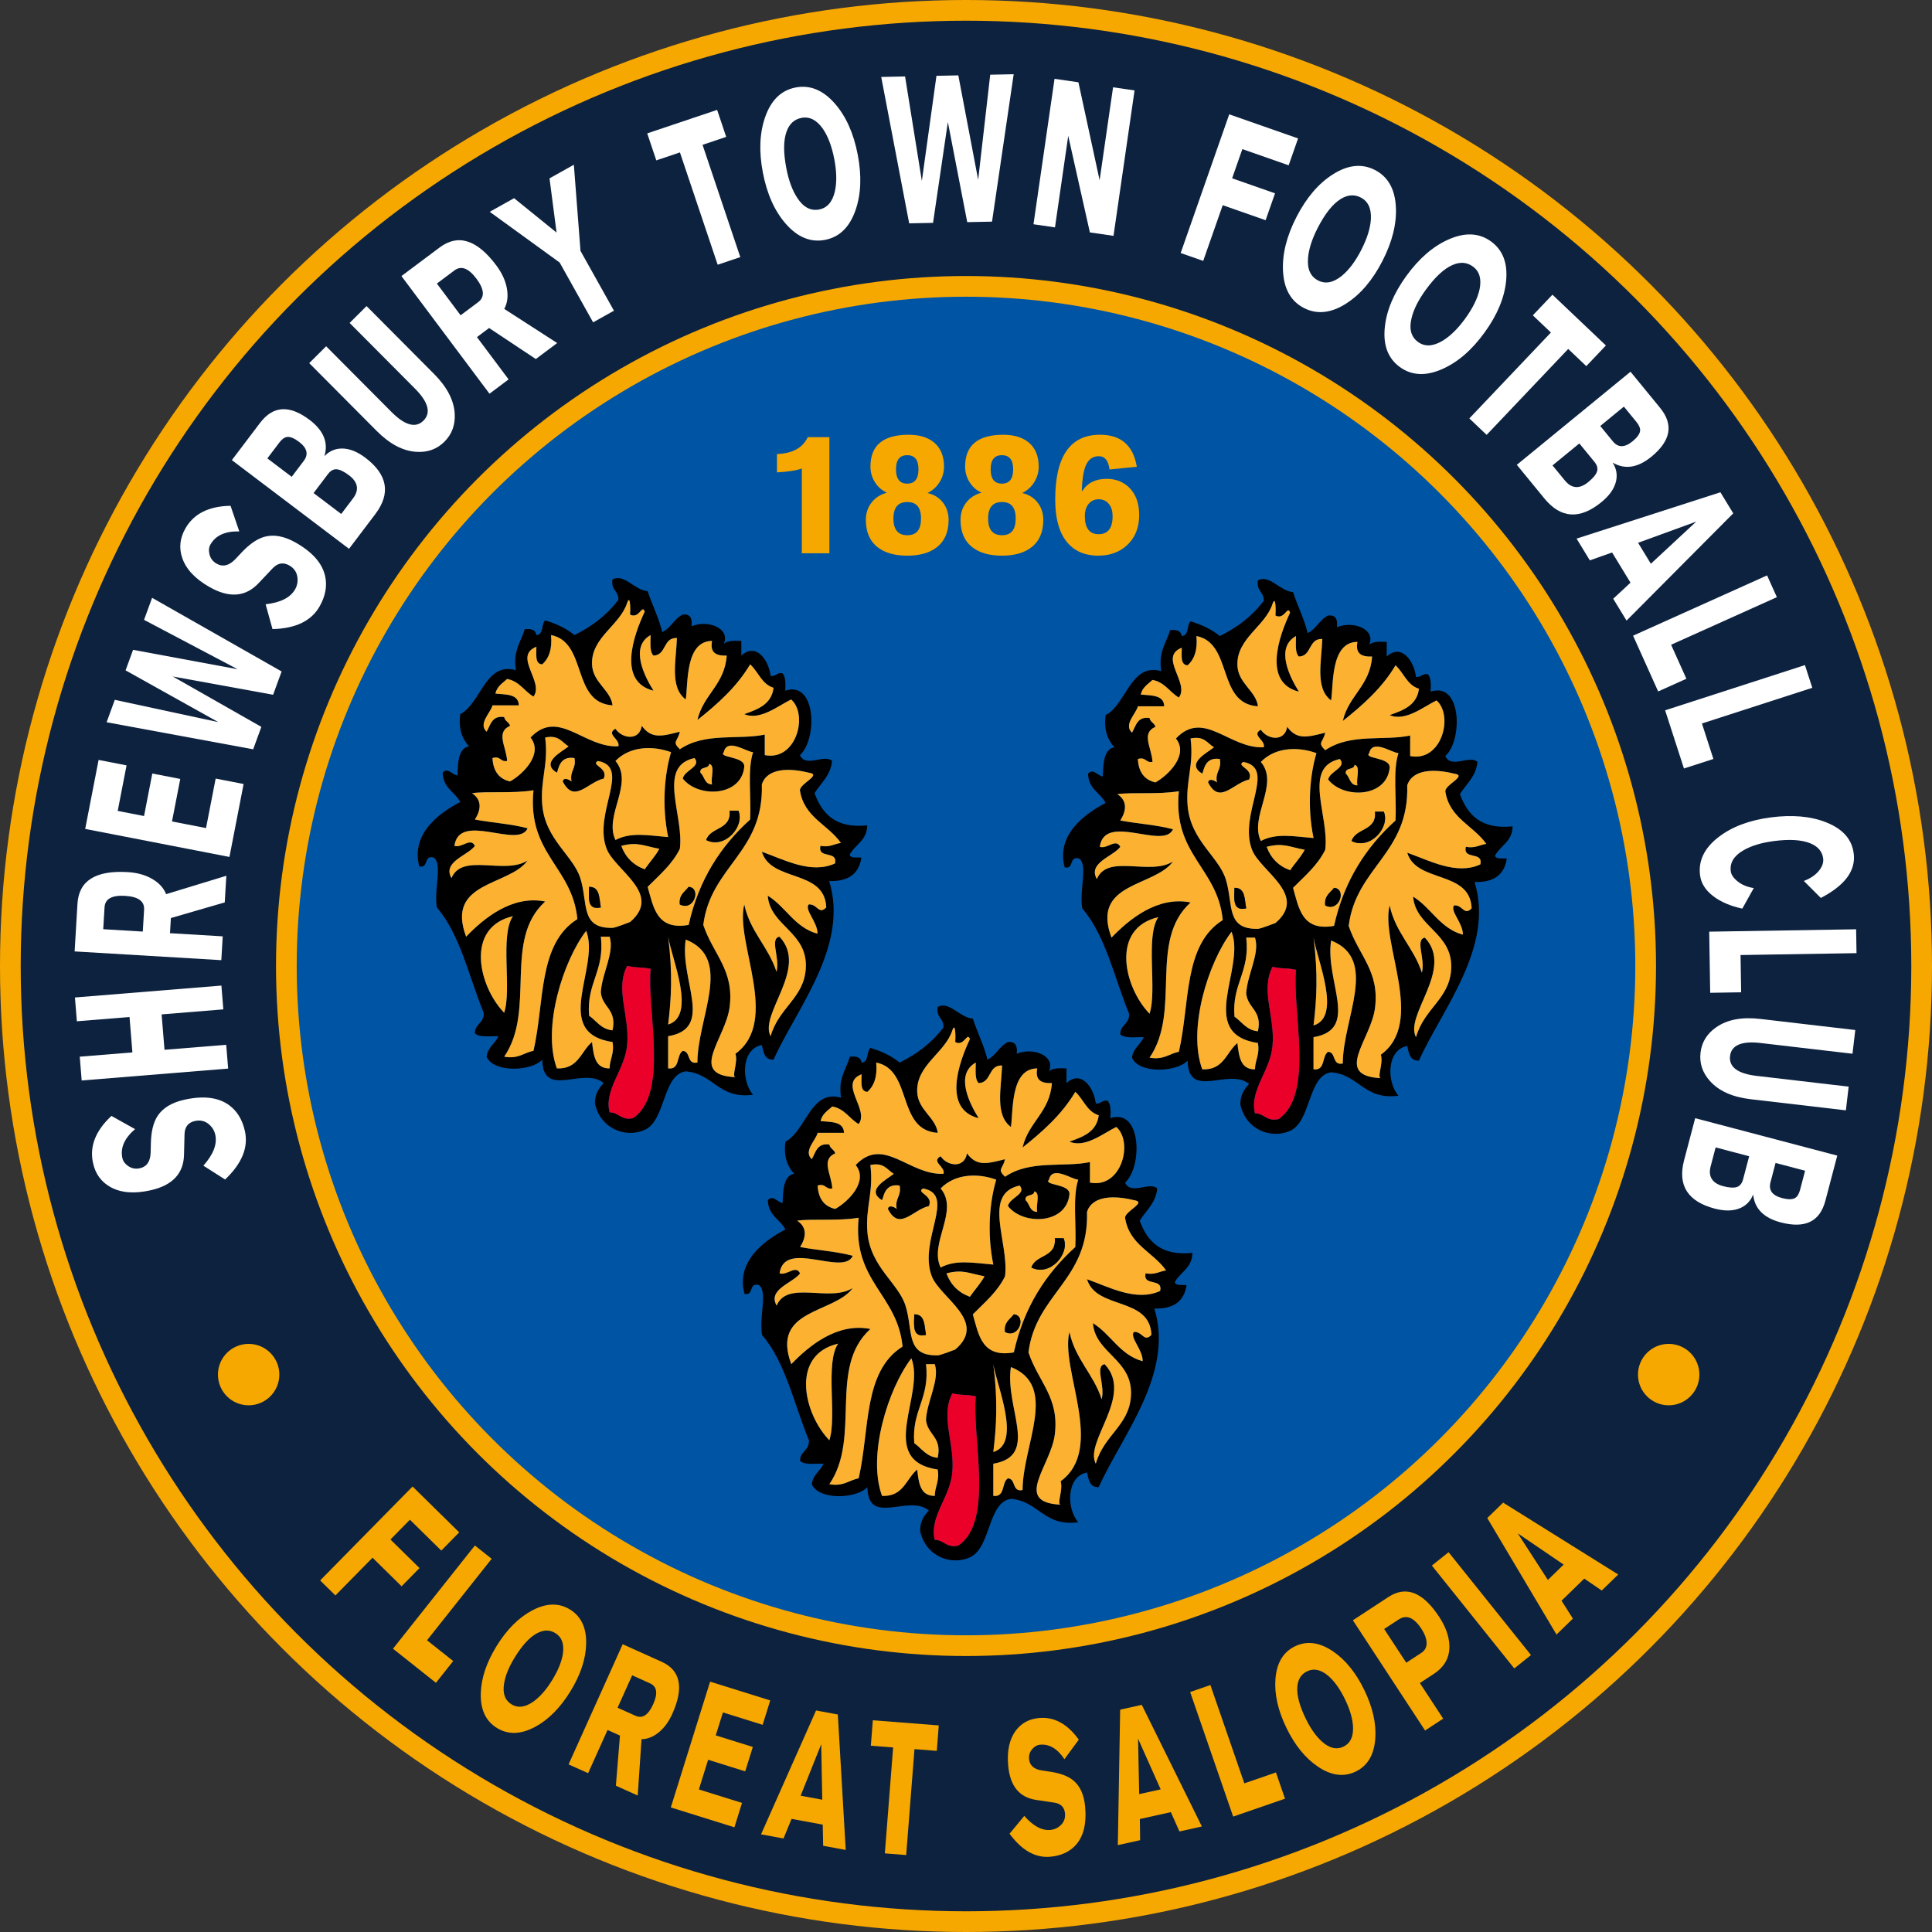
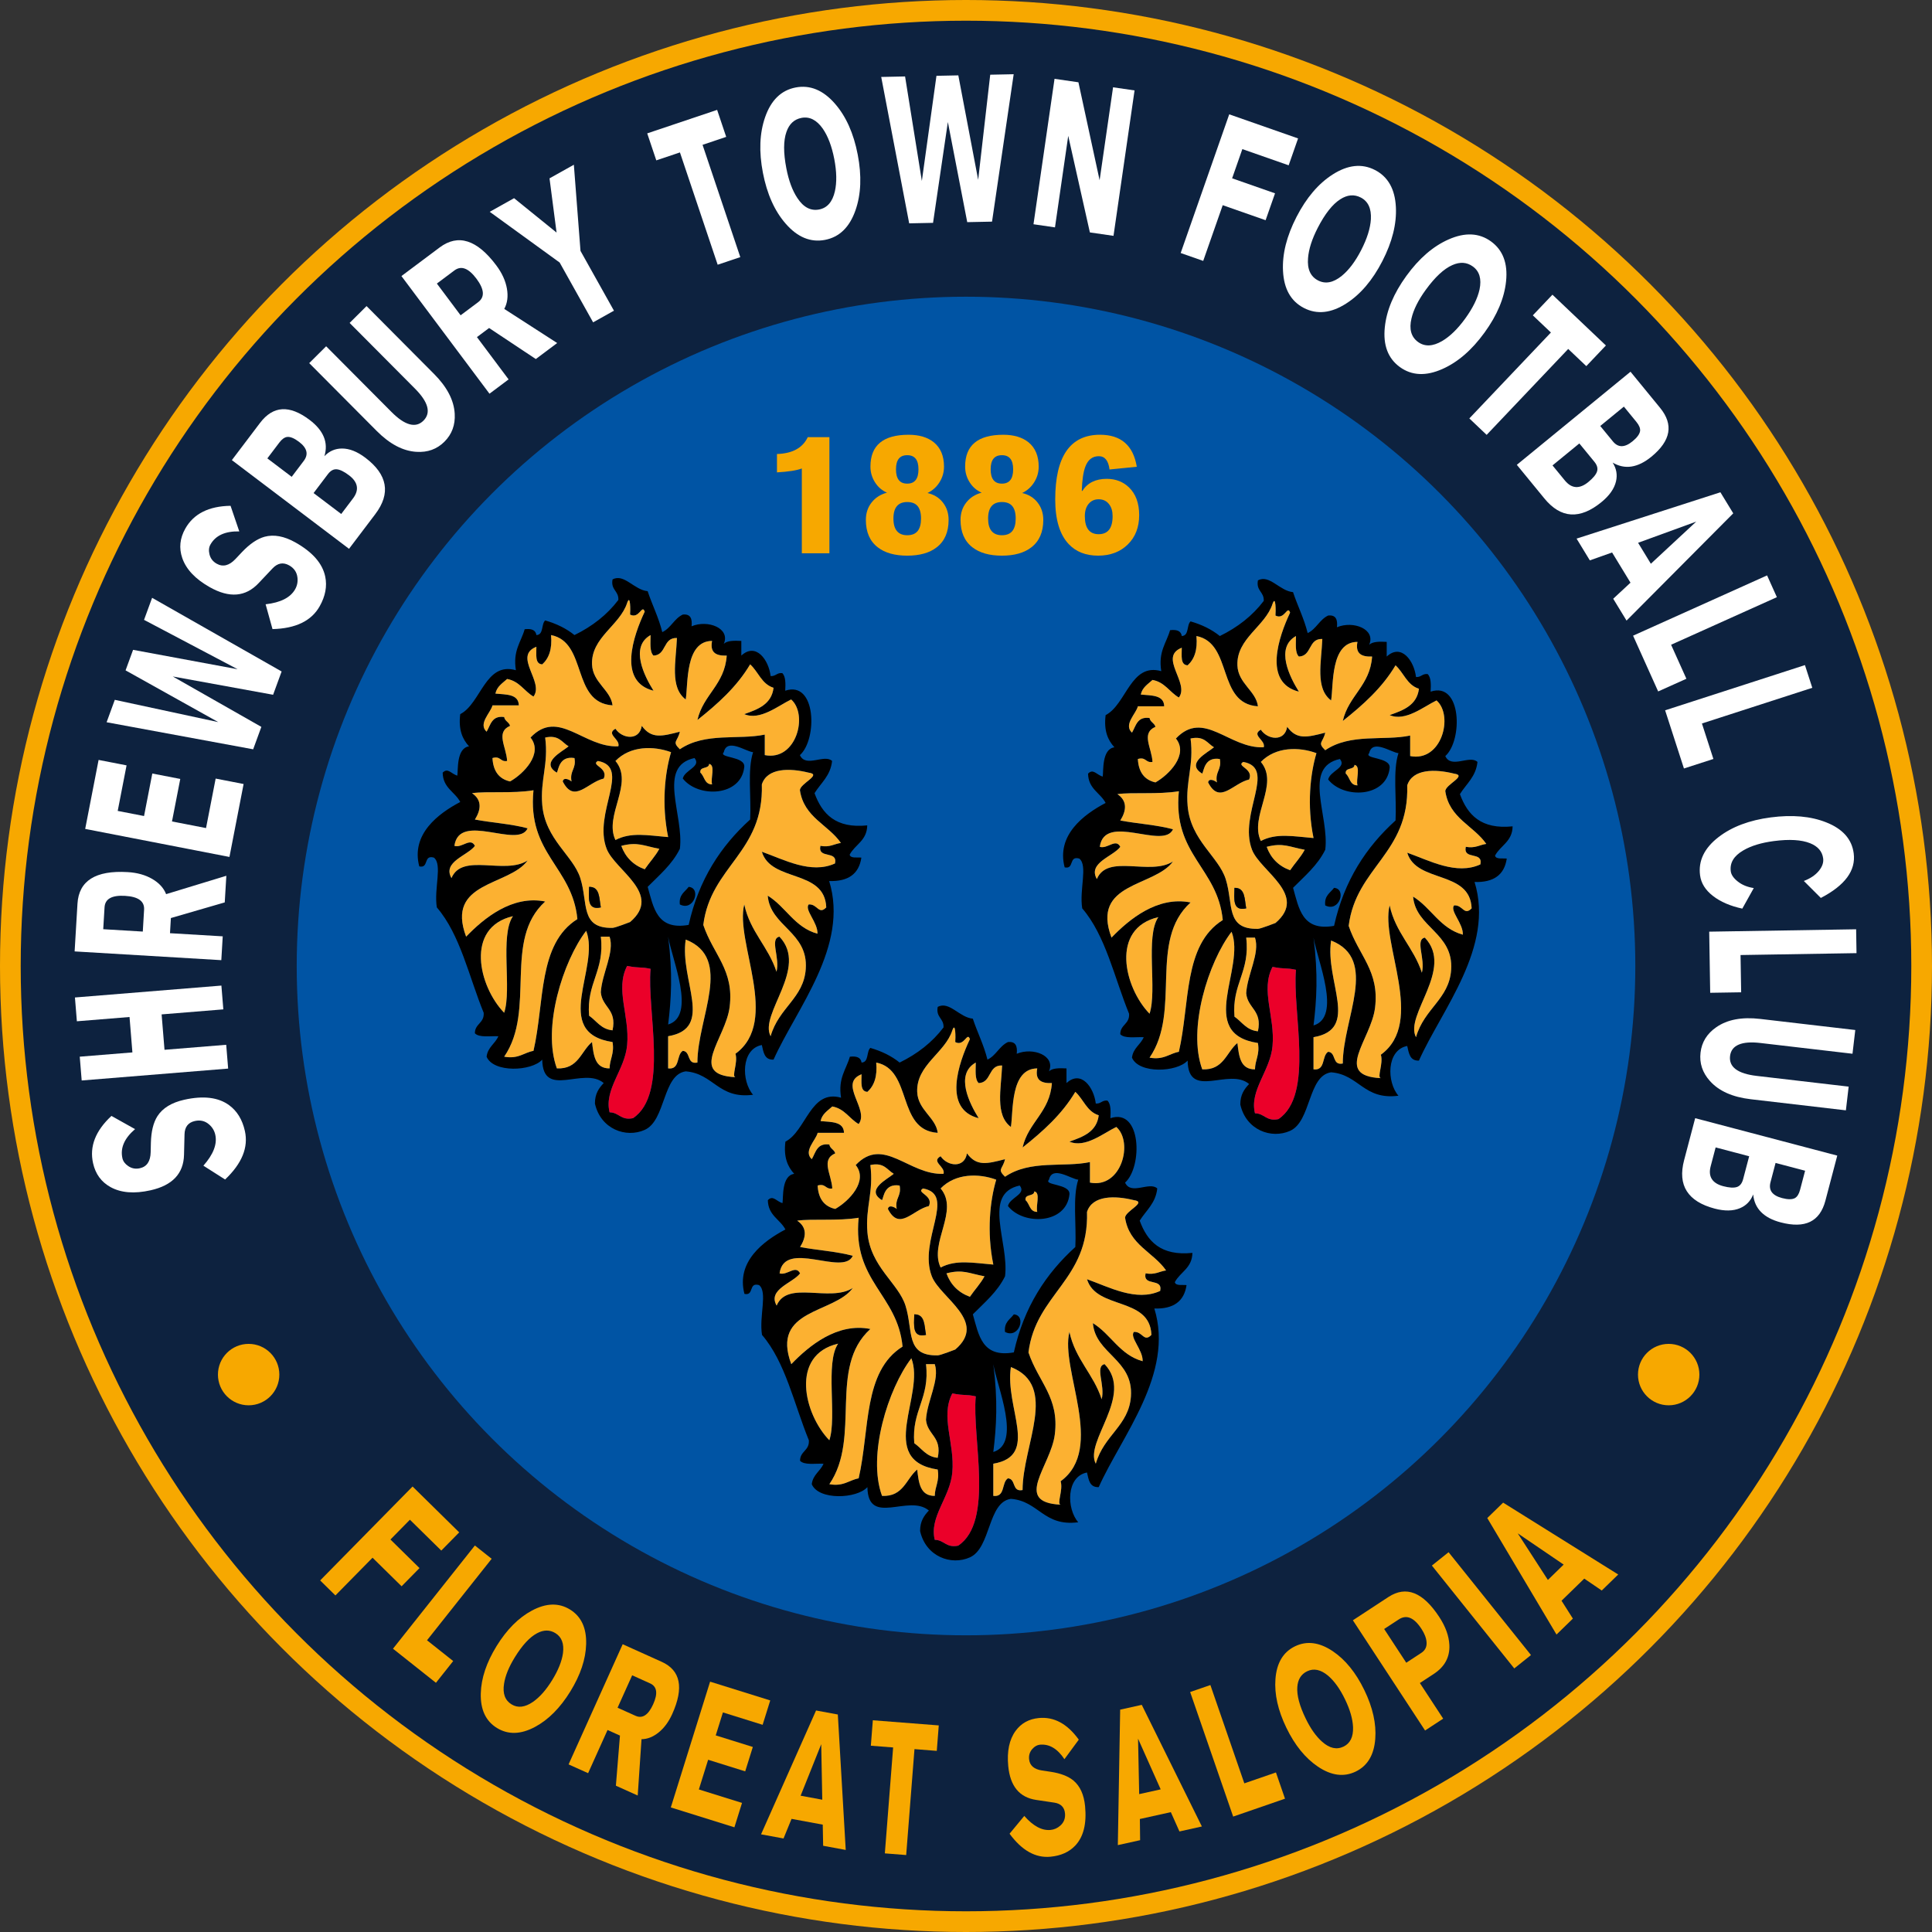
<svg xmlns="http://www.w3.org/2000/svg" xmlns:ns1="http://www.inkscape.org/namespaces/inkscape" xmlns:ns2="http://sodipodi.sourceforge.net/DTD/sodipodi-0.dtd" xmlns:xlink="http://www.w3.org/1999/xlink" id="svg2" version="1.1" ns1:version="0.91 r13725" xml:space="preserve" width="700" height="700" viewBox="0 0 700 700" ns2:docname="Logo Shrewsbury Town FC 2015.svg">
  <rect x="0" y="0" width="700" height="700" fill="#333333" stroke="none" />
  <defs id="defs6" />
  <ns2:namedview pagecolor="#ffffff" bordercolor="#666666" borderopacity="1" objecttolerance="10" gridtolerance="10" guidetolerance="10" ns1:pageopacity="0" ns1:pageshadow="2" ns1:window-width="1440" ns1:window-height="788" id="namedview4" showgrid="false" ns1:zoom="0.54928307" ns1:cx="171.71316" ns1:cy="399.77109" ns1:window-x="0" ns1:window-y="1" ns1:window-maximized="1" ns1:current-layer="g10" />
  <g id="g10" ns1:groupmode="layer" ns1:label="Logo Shrewsbury Town FC 2015" transform="matrix(1.25,0,0,-1.25,0,700)">
    <g id="g5614">
      <g id="g5608">
        <circle style="opacity:1;fill:#f7a800;fill-opacity:1;fill-rule:evenodd;stroke:none;stroke-width:1;stroke-linecap:round;stroke-linejoin:round;stroke-miterlimit:4;stroke-dasharray:none;stroke-dashoffset:0;stroke-opacity:1" id="path5486" cx="280" cy="-280" r="280" transform="scale(1,-1)" />
        <circle transform="scale(1,-1)" r="274" cy="-280" cx="280" id="circle5492" style="opacity:1;fill:#0d223f;fill-opacity:1;fill-rule:evenodd;stroke:none;stroke-width:1;stroke-linecap:round;stroke-linejoin:round;stroke-miterlimit:4;stroke-dasharray:none;stroke-dashoffset:0;stroke-opacity:1" />
-         <circle transform="scale(1,-1)" r="200" cy="-279.996" cx="280.004" id="circle5500" style="opacity:1;fill:#f7a800;fill-opacity:1;fill-rule:evenodd;stroke:none;stroke-width:1;stroke-linecap:round;stroke-linejoin:round;stroke-miterlimit:4;stroke-dasharray:none;stroke-dashoffset:0;stroke-opacity:1" />
        <circle style="opacity:1;fill:#0054a4;fill-opacity:1;fill-rule:evenodd;stroke:none;stroke-width:1;stroke-linecap:round;stroke-linejoin:round;stroke-miterlimit:4;stroke-dasharray:none;stroke-dashoffset:0;stroke-opacity:1" id="circle5606" cx="280.004" cy="-279.996" r="194" transform="scale(1,-1)" />
      </g>
      <g id="g5435">
        <g id="g5213">
          <path d="m 240.407,433.293 0,-33.663 -7.995,0 0,24.581 c -1.453,-0.561 -3.85,-0.936 -7.206,-1.136 l 0,5.33 c 4.474,0.134 7.451,1.76 8.931,4.889 l 6.27,0 z" style="fill:#f7a800;fill-opacity:1;fill-rule:nonzero;stroke:none" id="path324" ns1:connector-curvature="0" />
          <path d="m 266.223,423.962 c 0,1.381 -0.272,2.411 -0.816,3.084 -0.544,0.677 -1.355,1.012 -2.442,1.012 -1.087,0 -1.903,-0.334 -2.442,-1.012 -0.544,-0.673 -0.816,-1.702 -0.816,-3.084 0,-1.381 0.272,-2.42 0.816,-3.111 0.539,-0.691 1.355,-1.034 2.442,-1.034 1.087,0 1.898,0.343 2.442,1.034 0.544,0.691 0.816,1.729 0.816,3.111 m 0.74,-14.265 c 0,1.613 -0.33,2.812 -0.985,3.605 -0.66,0.789 -1.662,1.181 -3.013,1.181 -1.315,0 -2.313,-0.392 -2.986,-1.181 -0.677,-0.793 -1.012,-1.992 -1.012,-3.605 0,-1.613 0.334,-2.821 1.012,-3.627 0.673,-0.807 1.671,-1.208 2.986,-1.208 1.35,0 2.353,0.401 3.013,1.208 0.655,0.807 0.985,2.014 0.985,3.627 m 7.995,-0.397 c 0,-3.521 -1.15,-6.168 -3.454,-7.946 -2.072,-1.613 -4.92,-2.415 -8.538,-2.415 -3.619,0 -6.466,0.802 -8.538,2.415 -2.304,1.778 -3.454,4.425 -3.454,7.946 0,1.943 0.548,3.623 1.653,5.036 1.101,1.417 2.589,2.371 4.465,2.865 -1.448,0.624 -2.607,1.627 -3.48,3.008 -0.873,1.381 -1.31,2.897 -1.31,4.541 0,3.093 0.922,5.406 2.767,6.934 1.84,1.533 4.603,2.299 8.293,2.299 3.057,0 5.495,-0.726 7.304,-2.175 1.974,-1.613 2.959,-3.966 2.959,-7.059 0,-1.644 -0.437,-3.16 -1.306,-4.541 -0.873,-1.381 -2.032,-2.415 -3.48,-3.111 1.876,-0.428 3.365,-1.346 4.47,-2.763 1.101,-1.413 1.649,-3.093 1.649,-5.036" style="fill:#f7a800;fill-opacity:1;fill-rule:nonzero;stroke:none" id="path328" ns1:connector-curvature="0" />
          <path d="m 293.665,423.962 c 0,1.381 -0.272,2.411 -0.816,3.084 -0.544,0.677 -1.355,1.012 -2.442,1.012 -1.083,0 -1.898,-0.334 -2.442,-1.012 -0.544,-0.673 -0.816,-1.702 -0.816,-3.084 0,-1.381 0.272,-2.42 0.816,-3.111 0.544,-0.691 1.359,-1.034 2.442,-1.034 1.087,0 1.898,0.343 2.442,1.034 0.544,0.691 0.816,1.729 0.816,3.111 m 0.74,-14.265 c 0,1.613 -0.33,2.812 -0.985,3.605 -0.66,0.789 -1.662,1.181 -3.013,1.181 -1.315,0 -2.313,-0.392 -2.986,-1.181 -0.673,-0.793 -1.012,-1.992 -1.012,-3.605 0,-1.613 0.339,-2.821 1.012,-3.627 0.673,-0.807 1.671,-1.208 2.986,-1.208 1.35,0 2.353,0.401 3.013,1.208 0.655,0.807 0.985,2.014 0.985,3.627 m 7.999,-0.397 c 0,-3.521 -1.154,-6.168 -3.458,-7.946 -2.072,-1.613 -4.92,-2.415 -8.538,-2.415 -3.619,0 -6.466,0.802 -8.538,2.415 -2.304,1.778 -3.454,4.425 -3.454,7.946 0,1.943 0.548,3.623 1.653,5.036 1.101,1.417 2.589,2.371 4.465,2.865 -1.448,0.624 -2.607,1.627 -3.48,3.008 -0.873,1.381 -1.306,2.897 -1.306,4.541 0,3.093 0.918,5.406 2.763,6.934 1.84,1.533 4.608,2.299 8.293,2.299 3.057,0 5.495,-0.726 7.304,-2.175 1.974,-1.613 2.963,-3.966 2.963,-7.059 0,-1.644 -0.441,-3.16 -1.31,-4.541 -0.869,-1.381 -2.032,-2.415 -3.48,-3.111 1.876,-0.428 3.365,-1.346 4.47,-2.763 1.101,-1.413 1.653,-3.093 1.653,-5.036" style="fill:#f7a800;fill-opacity:1;fill-rule:nonzero;stroke:none" id="path332" ns1:connector-curvature="0" />
          <path d="m 322.494,410.392 c 0,1.413 -0.33,2.549 -0.985,3.405 -0.726,0.989 -1.747,1.484 -3.066,1.484 -1.181,0 -2.144,-0.437 -2.883,-1.31 -0.744,-0.873 -1.114,-2.068 -1.114,-3.578 0,-1.742 0.339,-3.053 1.012,-3.922 0.677,-0.873 1.671,-1.31 2.986,-1.31 1.35,0 2.362,0.437 3.039,1.31 0.673,0.869 1.012,2.179 1.012,3.922 m 7.01,14.314 -7.901,-0.789 c -0.325,2.567 -1.364,3.85 -3.106,3.85 -1.845,0 -3.142,-1.007 -3.899,-3.012 -0.593,-1.546 -0.94,-3.899 -1.038,-7.059 l 0.152,0 c 0.753,1.185 1.725,2.068 2.91,2.643 1.185,0.575 2.567,0.865 4.144,0.865 2.598,0 4.755,-0.824 6.466,-2.469 1.974,-1.907 2.963,-4.59 2.963,-8.048 0,-3.521 -1.105,-6.359 -3.307,-8.512 -2.206,-2.157 -5.067,-3.235 -8.592,-3.235 -3.583,0 -6.431,1.119 -8.538,3.36 -2.598,2.763 -3.899,7.072 -3.899,12.928 0,6.252 1.087,10.945 3.258,14.069 2.17,3.128 5.414,4.688 9.724,4.688 6.087,0 9.639,-3.093 10.664,-9.278" style="fill:#f7a800;fill-opacity:1;fill-rule:nonzero;stroke:none" id="path336" ns1:connector-curvature="0" />
        </g>
        <g id="g5219">
          <path d="m 65.246,218.115 -6.292,4.006 c 2.901,3.28 4.051,6.275 3.445,8.975 -0.258,1.163 -0.847,2.152 -1.765,2.955 -1.172,1.038 -2.558,1.377 -4.153,1.02 -1.943,-0.437 -2.946,-1.725 -2.995,-3.859 l -0.147,-5.927 c -0.125,-5.45 -3.36,-8.881 -9.706,-10.299 -4.706,-1.056 -8.579,-0.74 -11.613,0.94 -2.66,1.475 -4.34,3.779 -5.045,6.916 -1.083,4.831 0.695,9.398 5.33,13.703 l 6.841,-3.828 c -3.106,-2.665 -4.327,-5.477 -3.663,-8.44 0.201,-0.887 0.758,-1.64 1.671,-2.259 1.016,-0.704 2.148,-0.918 3.391,-0.637 2.023,0.45 3.066,2.001 3.128,4.643 l 0.062,2.723 c 0.085,3.289 0.713,5.856 1.889,7.714 1.515,2.357 4.104,3.944 7.759,4.768 5.566,1.243 9.915,0.717 13.044,-1.582 2.299,-1.689 3.819,-4.176 4.554,-7.464 1.065,-4.75 -0.847,-9.443 -5.735,-14.069" style="fill:#ffffff;fill-opacity:1;fill-rule:nonzero;stroke:none" id="path340" ns1:connector-curvature="0" />
          <path d="m 66.128,250.267 -42.451,-3.449 -0.562,6.898 15.263,1.239 -0.833,10.263 -15.263,-1.239 -0.562,6.898 42.451,3.449 0.562,-6.894 -17.888,-1.457 0.838,-10.263 17.883,1.453 0.562,-6.898 z" style="fill:#ffffff;fill-opacity:1;fill-rule:nonzero;stroke:none" id="path344" ns1:connector-curvature="0" />
          <path d="m 29.924,290.664 11.466,-0.686 0.374,6.328 c 0.076,1.239 -0.348,2.193 -1.266,2.857 -0.918,0.668 -2.335,1.056 -4.247,1.168 -1.907,0.116 -3.36,-0.102 -4.354,-0.655 -0.989,-0.548 -1.524,-1.444 -1.595,-2.687 l -0.379,-6.324 z m 34.225,-8.971 -42.518,2.536 0.824,13.81 c 0.196,3.338 1.511,5.771 3.939,7.299 2.429,1.529 5.972,2.157 10.628,1.876 2.75,-0.16 5.116,-0.824 7.103,-1.979 1.988,-1.159 3.329,-2.625 4.024,-4.407 l 17.456,5.325 -0.463,-7.718 -15.611,-4.532 -0.258,-4.394 15.285,-0.909 -0.41,-6.907 z" style="fill:#ffffff;fill-opacity:1;fill-rule:nonzero;stroke:none" id="path348" ns1:connector-curvature="0" />
          <path d="m 70.611,332.75 -4.104,-21.141 -41.814,8.124 3.886,19.996 8.106,-1.578 -2.567,-13.2 7.634,-1.484 2.393,12.322 8.106,-1.569 -2.398,-12.326 9.866,-1.916 2.79,14.345 8.102,-1.573 z" style="fill:#ffffff;fill-opacity:1;fill-rule:nonzero;stroke:none" id="path352" ns1:connector-curvature="0" />
          <path d="m 73.383,342.812 -42.483,7.843 2.375,6.493 29.996,-6.457 -26.872,15 2.175,5.949 30.303,-5.619 -27.126,14.309 2.34,6.39 37.54,-21.35 -2.469,-6.751 -29.082,5.299 25.678,-14.608 -2.375,-6.497 z" style="fill:#ffffff;fill-opacity:1;fill-rule:nonzero;stroke:none" id="path356" ns1:connector-curvature="0" />
          <path d="m 78.985,377.656 -1.996,7.188 c 4.354,0.495 7.206,1.952 8.565,4.367 0.584,1.038 0.807,2.166 0.664,3.373 -0.178,1.555 -0.976,2.736 -2.402,3.538 -1.738,0.976 -3.342,0.686 -4.808,-0.865 l -4.073,-4.309 c -3.739,-3.962 -8.44,-4.349 -14.109,-1.159 -4.202,2.366 -6.872,5.187 -7.999,8.467 -0.989,2.879 -0.7,5.713 0.878,8.516 2.424,4.314 6.8,6.52 13.124,6.618 l 2.527,-7.42 c -4.091,0.098 -6.881,-1.176 -8.369,-3.824 -0.446,-0.789 -0.535,-1.725 -0.272,-2.799 0.285,-1.199 0.985,-2.112 2.099,-2.741 1.805,-1.016 3.619,-0.561 5.432,1.359 l 1.867,1.983 c 2.259,2.384 4.447,3.877 6.564,4.47 2.705,0.735 5.686,0.187 8.957,-1.649 4.969,-2.799 7.848,-6.096 8.636,-9.902 0.579,-2.794 0.045,-5.655 -1.609,-8.592 -2.389,-4.247 -6.947,-6.453 -13.677,-6.622" style="fill:#ffffff;fill-opacity:1;fill-rule:nonzero;stroke:none" id="path360" ns1:connector-curvature="0" />
          <path d="m 90.892,417.086 8.013,-6.065 3.4,4.492 c 0.94,1.239 1.31,2.424 1.11,3.547 -0.196,1.127 -0.949,2.184 -2.25,3.168 -1.43,1.083 -2.616,1.662 -3.561,1.742 -0.94,0.08 -1.791,-0.388 -2.558,-1.399 l -4.153,-5.486 z m -13.4,10.049 7.059,-5.343 3.472,4.586 c 0.735,0.971 0.989,1.916 0.758,2.834 -0.227,0.922 -0.931,1.827 -2.108,2.718 -1.364,1.034 -2.504,1.511 -3.422,1.422 -0.775,-0.094 -1.537,-0.642 -2.286,-1.631 l -3.472,-4.586 z m 23.672,-26.212 -33.957,25.709 8.164,10.784 c 1.894,2.5 4.033,3.824 6.417,3.966 2.384,0.143 5.04,-0.891 7.964,-3.106 2.005,-1.515 3.369,-3.151 4.095,-4.902 0.722,-1.751 0.784,-3.619 0.183,-5.602 1.413,1.471 3.097,2.206 5.058,2.219 2.166,0.018 4.439,-0.873 6.823,-2.678 3.213,-2.433 5.062,-5.009 5.548,-7.736 0.49,-2.723 -0.41,-5.597 -2.692,-8.614 l -7.603,-10.04 z" style="fill:#ffffff;fill-opacity:1;fill-rule:nonzero;stroke:none" id="path364" ns1:connector-curvature="0" />
          <path d="m 106.249,471.279 19.572,-19.679 c 3.77,-3.788 5.762,-7.629 5.98,-11.52 0.192,-3.24 -0.807,-5.949 -2.995,-8.124 -2.166,-2.157 -4.871,-3.133 -8.111,-2.923 -3.89,0.236 -7.718,2.25 -11.489,6.038 l -19.577,19.679 4.906,4.88 18.944,-19.042 c 1.939,-1.952 3.685,-3.137 5.241,-3.561 1.551,-0.428 2.888,-0.08 4.011,1.034 1.136,1.136 1.502,2.478 1.087,4.037 -0.414,1.555 -1.595,3.307 -3.534,5.258 l -18.944,19.042 4.906,4.88 z" style="fill:#ffffff;fill-opacity:1;fill-rule:nonzero;stroke:none" id="path368" ns1:connector-curvature="0" />
          <path d="m 126.628,477.808 6.881,-9.198 5.076,3.797 c 0.994,0.749 1.448,1.684 1.364,2.816 -0.089,1.132 -0.704,2.464 -1.849,3.997 -1.15,1.529 -2.25,2.496 -3.311,2.897 -1.065,0.406 -2.09,0.232 -3.088,-0.512 l -5.071,-3.797 z m 15.25,-31.925 -25.522,34.1 11.079,8.293 c 2.678,2.001 5.383,2.571 8.12,1.702 2.736,-0.865 5.504,-3.164 8.298,-6.903 1.649,-2.201 2.674,-4.439 3.075,-6.702 0.401,-2.264 0.143,-4.238 -0.766,-5.914 l 15.339,-9.889 -6.194,-4.639 -13.538,8.997 -3.525,-2.638 9.176,-12.259 -5.539,-4.149 z" style="fill:#ffffff;fill-opacity:1;fill-rule:nonzero;stroke:none" id="path372" ns1:connector-curvature="0" />
          <path d="m 171.918,466.569 -9.697,17.331 -20.272,14.706 7.054,3.948 12.322,-9.969 -2.045,15.717 7.054,3.948 1.925,-24.973 9.697,-17.331 -6.038,-3.378 z" style="fill:#ffffff;fill-opacity:1;fill-rule:nonzero;stroke:none" id="path376" ns1:connector-curvature="0" />
          <path d="m 190.229,513.516 -2.629,7.825 20.263,6.809 2.629,-7.825 -6.854,-2.304 10.94,-32.549 -6.56,-2.201 -10.936,32.549 -6.854,-2.304 z" style="fill:#ffffff;fill-opacity:1;fill-rule:nonzero;stroke:none" id="path380" ns1:connector-curvature="0" />
          <path d="m 241.82,513.895 c -0.713,3.681 -1.818,6.613 -3.324,8.801 -1.783,2.54 -3.846,3.583 -6.185,3.133 -2.112,-0.41 -3.565,-1.765 -4.358,-4.073 -0.887,-2.527 -0.896,-6.038 -0.027,-10.544 0.695,-3.601 1.769,-6.479 3.213,-8.641 1.756,-2.665 3.855,-3.761 6.297,-3.293 2.34,0.455 3.864,2.21 4.563,5.272 0.584,2.589 0.521,5.704 -0.178,9.345 m 6.792,1.31 c 1.19,-6.145 0.971,-11.529 -0.642,-16.145 -1.72,-4.924 -4.661,-7.785 -8.833,-8.592 -4.176,-0.802 -7.972,0.758 -11.395,4.688 -3.222,3.681 -5.419,8.596 -6.609,14.746 -1.185,6.145 -0.971,11.529 0.646,16.15 1.716,4.92 4.657,7.781 8.833,8.587 4.171,0.807 7.968,-0.758 11.395,-4.684 3.217,-3.685 5.419,-8.601 6.604,-14.75" style="fill:#ffffff;fill-opacity:1;fill-rule:nonzero;stroke:none" id="path384" ns1:connector-curvature="0" />
          <path d="m 263.531,495.263 -8.106,42.433 6.916,0.143 4.862,-30.294 4.234,30.481 6.337,0.129 5.753,-30.276 3.494,30.468 6.8,0.138 -6.275,-42.727 -7.188,-0.147 -5.615,29.02 -4.296,-29.225 -6.916,-0.143 z" style="fill:#ffffff;fill-opacity:1;fill-rule:nonzero;stroke:none" id="path388" ns1:connector-curvature="0" />
          <path d="m 299.561,495 6.101,42.152 6.925,-1.003 6.141,-28.391 3.899,26.939 6.23,-0.905 -6.101,-42.152 -6.849,0.994 -6.275,27.986 -3.841,-26.524 -6.23,0.905 z" style="fill:#ffffff;fill-opacity:1;fill-rule:nonzero;stroke:none" id="path392" ns1:connector-curvature="0" />
          <path d="m 342.226,486.662 14.073,40.201 19.956,-6.988 -2.727,-7.79 -13.427,4.697 -2.963,-8.467 12.438,-4.354 -2.732,-7.79 -12.433,4.354 -5.655,-16.15 -6.529,2.286 z" style="fill:#ffffff;fill-opacity:1;fill-rule:nonzero;stroke:none" id="path396" ns1:connector-curvature="0" />
          <path d="m 394.535,487.487 c 1.716,3.333 2.656,6.324 2.825,8.975 0.165,3.097 -0.811,5.192 -2.928,6.283 -1.912,0.985 -3.895,0.816 -5.945,-0.508 -2.259,-1.439 -4.434,-4.198 -6.533,-8.275 -1.676,-3.262 -2.616,-6.19 -2.812,-8.779 -0.267,-3.182 0.704,-5.343 2.919,-6.479 2.117,-1.092 4.398,-0.651 6.841,1.324 2.059,1.676 3.935,4.162 5.633,7.46 m 6.154,-3.164 c -2.865,-5.57 -6.364,-9.67 -10.486,-12.299 -4.39,-2.812 -8.472,-3.244 -12.251,-1.301 -3.779,1.947 -5.802,5.521 -6.065,10.726 -0.254,4.884 1.052,10.111 3.913,15.677 2.865,5.566 6.359,9.666 10.481,12.299 4.394,2.807 8.476,3.244 12.255,1.297 3.779,-1.943 5.802,-5.517 6.065,-10.722 0.254,-4.884 -1.052,-10.111 -3.913,-15.677" style="fill:#ffffff;fill-opacity:1;fill-rule:nonzero;stroke:none" id="path400" ns1:connector-curvature="0" />
          <path d="m 424.696,467.66 c 2.201,3.035 3.587,5.847 4.158,8.44 0.633,3.039 -0.013,5.258 -1.943,6.658 -1.742,1.261 -3.726,1.395 -5.949,0.401 -2.451,-1.083 -5.022,-3.48 -7.714,-7.188 -2.157,-2.972 -3.529,-5.722 -4.118,-8.253 -0.744,-3.102 -0.111,-5.383 1.903,-6.845 1.925,-1.399 4.247,-1.31 6.961,0.267 2.291,1.346 4.523,3.516 6.702,6.52 m 5.597,-4.064 c -3.676,-5.067 -7.75,-8.587 -12.228,-10.562 -4.764,-2.112 -8.864,-1.921 -12.304,0.575 -3.44,2.496 -4.898,6.337 -4.367,11.52 0.49,4.871 2.576,9.835 6.252,14.902 3.676,5.067 7.75,8.592 12.228,10.566 4.764,2.112 8.864,1.916 12.308,-0.579 3.436,-2.496 4.893,-6.332 4.363,-11.52 -0.49,-4.866 -2.571,-9.835 -6.252,-14.902" style="fill:#ffffff;fill-opacity:1;fill-rule:nonzero;stroke:none" id="path404" ns1:connector-curvature="0" />
          <path d="m 444.295,468.596 5.686,5.985 15.499,-14.719 -5.682,-5.985 -5.245,4.978 -23.641,-24.902 -5.018,4.764 23.645,24.902 -5.245,4.978 z" style="fill:#ffffff;fill-opacity:1;fill-rule:nonzero;stroke:none" id="path408" ns1:connector-curvature="0" />
          <path d="m 470.69,442.139 -6.849,-5.611 3.645,-4.447 c 0.771,-0.945 1.631,-1.413 2.58,-1.404 0.949,0.004 1.992,0.477 3.133,1.408 1.328,1.087 2.054,2.086 2.188,2.999 0.085,0.775 -0.267,1.64 -1.052,2.603 l -3.645,4.452 z m -12.91,-10.673 -7.776,-6.368 3.574,-4.358 c 0.985,-1.203 2.045,-1.84 3.186,-1.912 1.141,-0.071 2.344,0.41 3.61,1.448 1.386,1.136 2.233,2.152 2.527,3.048 0.299,0.896 0.045,1.836 -0.758,2.821 l -4.363,5.321 z m -18.12,-6.199 32.95,26.988 8.57,-10.463 c 1.988,-2.429 2.772,-4.817 2.353,-7.17 -0.419,-2.353 -2.045,-4.688 -4.884,-7.014 -1.943,-1.591 -3.855,-2.536 -5.726,-2.83 -1.872,-0.294 -3.703,0.085 -5.486,1.132 1.096,-1.716 1.417,-3.525 0.971,-5.432 -0.49,-2.112 -1.894,-4.113 -4.207,-6.007 -3.115,-2.553 -6.056,-3.748 -8.819,-3.583 -2.763,0.165 -5.343,1.711 -7.741,4.639 l -7.981,9.742 z" style="fill:#ffffff;fill-opacity:1;fill-rule:nonzero;stroke:none" id="path412" ns1:connector-curvature="0" />
          <path d="m 474.808,402.669 3.703,-6.074 13.151,12.215 -16.854,-6.141 z m -17.83,1.212 41.689,13.431 3.721,-6.105 -30.927,-31.092 -3.864,6.337 5.009,4.657 -5.334,8.752 -6.453,-2.286 -3.841,6.306 z" style="fill:#ffffff;fill-opacity:1;fill-rule:nonzero;stroke:none" id="path416" ns1:connector-curvature="0" />
          <path d="m 473.355,375.744 38.842,17.473 2.839,-6.31 -30.66,-13.792 4.434,-9.857 -8.182,-3.676 -7.273,16.163 z" style="fill:#ffffff;fill-opacity:1;fill-rule:nonzero;stroke:none" id="path420" ns1:connector-curvature="0" />
          <path d="m 482.646,354.113 40.526,13.106 2.13,-6.582 -31.988,-10.343 3.324,-10.285 -8.538,-2.758 -5.455,16.863 z" style="fill:#ffffff;fill-opacity:1;fill-rule:nonzero;stroke:none" id="path424" ns1:connector-curvature="0" />
          <path d="m 527.78,299.724 -4.929,4.924 c 1.876,0.713 3.32,1.68 4.327,2.897 1.007,1.217 1.43,2.424 1.275,3.636 -0.263,2.028 -1.524,3.498 -3.775,4.403 -2.504,1.007 -6.007,1.217 -10.517,0.628 -3.636,-0.477 -6.578,-1.373 -8.819,-2.683 -2.767,-1.591 -3.993,-3.619 -3.668,-6.087 0.129,-0.998 0.811,-1.992 2.045,-2.963 1.23,-0.976 2.772,-1.604 4.621,-1.889 l -3.324,-5.958 c -3.476,0.749 -6.31,1.97 -8.503,3.672 -2.193,1.698 -3.44,3.69 -3.739,5.976 -0.553,4.216 1.239,7.91 5.365,11.092 3.877,2.986 8.917,4.889 15.125,5.7 6.248,0.816 11.595,0.339 16.052,-1.43 4.791,-1.881 7.455,-4.875 7.99,-8.988 0.655,-4.987 -2.522,-9.291 -9.528,-12.928" style="fill:#ffffff;fill-opacity:1;fill-rule:nonzero;stroke:none" id="path428" ns1:connector-curvature="0" />
          <path d="m 495.423,289.951 42.585,0.691 0.111,-6.916 -33.614,-0.548 0.178,-10.802 -8.975,-0.143 -0.285,17.718 z" style="fill:#ffffff;fill-opacity:1;fill-rule:nonzero;stroke:none" id="path432" ns1:connector-curvature="0" />
          <path d="m 535.044,238.164 -27.572,3.217 c -5.308,0.619 -9.256,2.384 -11.849,5.294 -2.166,2.42 -3.07,5.16 -2.714,8.226 0.357,3.035 1.867,5.477 4.532,7.331 3.191,2.237 7.442,3.048 12.75,2.429 l 27.572,-3.217 -0.807,-6.876 -26.676,3.115 c -2.732,0.321 -4.84,0.165 -6.319,-0.477 -1.48,-0.633 -2.313,-1.738 -2.496,-3.307 -0.183,-1.595 0.37,-2.874 1.662,-3.832 1.292,-0.958 3.307,-1.6 6.038,-1.921 l 26.68,-3.111 -0.802,-6.872 z" style="fill:#ffffff;fill-opacity:1;fill-rule:nonzero;stroke:none" id="path436" ns1:connector-curvature="0" />
          <path d="m 523.222,220.66 -8.565,2.255 -1.462,-5.561 c -0.312,-1.176 -0.187,-2.148 0.374,-2.914 0.561,-0.762 1.555,-1.332 2.981,-1.711 1.662,-0.432 2.897,-0.441 3.712,-0.009 0.677,0.383 1.176,1.176 1.493,2.38 l 1.466,5.561 z m -16.217,4.193 -9.719,2.562 -1.435,-5.45 c -0.397,-1.506 -0.29,-2.736 0.325,-3.703 0.611,-0.967 1.707,-1.658 3.284,-2.077 1.738,-0.455 3.053,-0.539 3.957,-0.254 0.896,0.285 1.511,1.043 1.832,2.268 l 1.756,6.653 z m -15.651,11.038 41.186,-10.851 -3.445,-13.084 c -0.802,-3.03 -2.277,-5.067 -4.425,-6.105 -2.152,-1.043 -5,-1.096 -8.547,-0.16 -2.429,0.637 -4.314,1.631 -5.651,2.977 -1.337,1.341 -2.108,3.044 -2.304,5.107 -0.749,-1.894 -2.023,-3.217 -3.832,-3.975 -1.996,-0.842 -4.439,-0.878 -7.331,-0.12 -3.895,1.029 -6.587,2.709 -8.075,5.045 -1.488,2.335 -1.747,5.33 -0.784,8.988 l 3.209,12.179 z" style="fill:#ffffff;fill-opacity:1;fill-rule:nonzero;stroke:none" id="path440" ns1:connector-curvature="0" />
        </g>
        <g id="g5281">
          <path d="m 92.799,101.903 26.787,27.228 13.516,-13.298 -5.192,-5.276 -9.095,8.944 -5.642,-5.735 8.423,-8.284 -5.192,-5.276 -8.423,8.284 -10.762,-10.936 -4.421,4.349 z" style="fill:#f7a800;fill-opacity:1;fill-rule:nonzero;stroke:none" id="path44" ns1:connector-curvature="0" />
          <path d="m 113.909,82.112 23.739,29.92 4.862,-3.855 -18.739,-23.619 7.589,-6.02 -5,-6.306 -12.451,9.88 z" style="fill:#f7a800;fill-opacity:1;fill-rule:nonzero;stroke:none" id="path48" ns1:connector-curvature="0" />
          <path d="m 160.028,72.977 c 1.765,2.861 2.816,5.468 3.151,7.825 0.365,2.758 -0.365,4.701 -2.184,5.82 -1.64,1.016 -3.427,1.003 -5.348,-0.04 -2.121,-1.127 -4.256,-3.44 -6.417,-6.943 -1.729,-2.799 -2.767,-5.352 -3.124,-7.652 -0.459,-2.83 0.258,-4.826 2.157,-5.998 1.818,-1.123 3.89,-0.887 6.212,0.709 1.956,1.355 3.806,3.445 5.553,6.279 m 5.281,-3.258 c -2.95,-4.777 -6.359,-8.2 -10.227,-10.272 -4.118,-2.206 -7.799,-2.304 -11.043,-0.307 -3.244,2.001 -4.804,5.339 -4.679,10.009 0.111,4.385 1.644,8.971 4.59,13.748 2.95,4.777 6.359,8.2 10.227,10.267 4.118,2.206 7.799,2.313 11.043,0.307 3.244,-1.996 4.804,-5.334 4.679,-10.004 -0.111,-4.389 -1.644,-8.971 -4.59,-13.748" style="fill:#f7a800;fill-opacity:1;fill-rule:nonzero;stroke:none" id="path52" ns1:connector-curvature="0" />
          <path d="m 183.237,74.403 -4.229,-9.394 5.183,-2.331 c 1.016,-0.459 1.947,-0.41 2.799,0.152 0.851,0.557 1.627,1.618 2.335,3.182 0.704,1.569 0.985,2.857 0.838,3.859 -0.147,1.007 -0.726,1.742 -1.742,2.197 l -5.183,2.335 z m -18.432,-25.824 15.682,34.831 11.315,-5.098 c 2.732,-1.23 4.354,-3.106 4.862,-5.628 0.508,-2.527 -0.098,-5.695 -1.818,-9.51 -1.012,-2.25 -2.322,-4.024 -3.922,-5.321 -1.604,-1.297 -3.262,-1.952 -4.978,-1.97 l -1.101,-16.324 -6.328,2.848 1.181,14.528 -3.596,1.618 -5.637,-12.518 -5.66,2.545 z" style="fill:#f7a800;fill-opacity:1;fill-rule:nonzero;stroke:none" id="path56" ns1:connector-curvature="0" />
          <path d="m 212.872,30.348 -18.432,5.758 11.386,36.457 17.433,-5.441 -2.206,-7.068 -11.511,3.592 -2.081,-6.658 10.749,-3.356 -2.21,-7.068 -10.744,3.36 -2.687,-8.605 12.509,-3.904 -2.206,-7.068 z" style="fill:#f7a800;fill-opacity:1;fill-rule:nonzero;stroke:none" id="path60" ns1:connector-curvature="0" />
          <path d="m 232.065,39.505 6.275,-1.159 -0.303,16.092 -5.972,-14.933 z m -11.471,-11.194 15.945,35.896 6.31,-1.163 2.291,-39.26 -6.546,1.208 -0.116,6.127 -9.042,1.671 -2.326,-5.682 -6.515,1.203 z" style="fill:#f7a800;fill-opacity:1;fill-rule:nonzero;stroke:none" id="path64" ns1:connector-curvature="0" />
          <path d="m 252.417,53.993 0.579,7.38 19.109,-1.493 -0.575,-7.38 -6.466,0.508 -2.402,-30.704 -6.185,0.486 2.402,30.7 -6.462,0.504 z" style="fill:#f7a800;fill-opacity:1;fill-rule:nonzero;stroke:none" id="path68" ns1:connector-curvature="0" />
          <path d="m 292.627,28.489 4.265,5.156 c 2.598,-2.95 5.129,-4.305 7.607,-4.064 1.061,0.102 2.005,0.517 2.821,1.243 1.056,0.927 1.511,2.117 1.373,3.578 -0.174,1.778 -1.208,2.812 -3.102,3.097 l -5.259,0.784 c -4.831,0.722 -7.527,3.979 -8.088,9.786 -0.414,4.305 0.299,7.714 2.135,10.232 1.609,2.197 3.846,3.44 6.711,3.717 4.421,0.428 8.284,-1.662 11.6,-6.266 l -4.162,-5.66 c -2.028,3.057 -4.394,4.456 -7.103,4.198 -0.811,-0.08 -1.546,-0.495 -2.197,-1.234 -0.74,-0.829 -1.052,-1.814 -0.945,-2.95 0.178,-1.854 1.439,-2.95 3.783,-3.298 l 2.42,-0.361 c 2.914,-0.437 5.129,-1.288 6.649,-2.54 1.93,-1.613 3.057,-4.086 3.382,-7.438 0.49,-5.089 -0.463,-8.899 -2.857,-11.43 -1.76,-1.854 -4.14,-2.928 -7.148,-3.217 -4.349,-0.423 -8.311,1.8 -11.885,6.667" style="fill:#f7a800;fill-opacity:1;fill-rule:nonzero;stroke:none" id="path72" ns1:connector-curvature="0" />
          <path d="m 330.199,39.964 6.23,1.381 -6.56,14.697 0.33,-16.078 z m -6.19,-14.782 0.677,39.269 6.261,1.39 17.424,-35.254 -6.502,-1.444 -2.496,5.597 -8.975,-1.988 0.071,-6.141 -6.462,-1.43 z" style="fill:#f7a800;fill-opacity:1;fill-rule:nonzero;stroke:none" id="path76" ns1:connector-curvature="0" />
          <path d="m 357.44,33.454 -12.469,36.105 5.865,2.023 9.84,-28.494 9.162,3.16 2.625,-7.607 -15.022,-5.187 z" style="fill:#f7a800;fill-opacity:1;fill-rule:nonzero;stroke:none" id="path80" ns1:connector-curvature="0" />
          <path d="m 389.869,67.424 c -1.462,3.03 -3.102,5.312 -4.911,6.863 -2.135,1.787 -4.162,2.215 -6.083,1.283 -1.738,-0.842 -2.683,-2.357 -2.839,-4.537 -0.183,-2.393 0.624,-5.441 2.415,-9.14 1.435,-2.963 3.03,-5.209 4.782,-6.747 2.135,-1.907 4.207,-2.371 6.217,-1.399 1.921,0.936 2.834,2.807 2.736,5.619 -0.094,2.38 -0.865,5.062 -2.317,8.057 m 5.584,2.709 c 2.451,-5.053 3.507,-9.768 3.173,-14.144 -0.348,-4.657 -2.237,-7.821 -5.664,-9.483 -3.431,-1.658 -7.081,-1.185 -10.958,1.426 -3.641,2.451 -6.685,6.203 -9.136,11.252 -2.447,5.053 -3.507,9.764 -3.173,14.14 0.352,4.661 2.237,7.825 5.668,9.488 3.427,1.658 7.081,1.185 10.958,-1.426 3.636,-2.451 6.685,-6.203 9.131,-11.252" style="fill:#f7a800;fill-opacity:1;fill-rule:nonzero;stroke:none" id="path84" ns1:connector-curvature="0" />
          <path d="m 401.206,87.83 6.408,-9.782 4.372,2.865 c 1.11,0.722 1.613,1.76 1.511,3.102 -0.085,1.185 -0.575,2.464 -1.475,3.841 -1.078,1.649 -2.161,2.701 -3.258,3.16 -1.092,0.459 -2.201,0.321 -3.329,-0.419 l -4.229,-2.767 z M 413.065,58.405 392.138,90.352 402.427,97.094 c 2.567,1.68 5.076,2.041 7.522,1.078 2.451,-0.958 4.862,-3.253 7.233,-6.872 1.823,-2.781 2.794,-5.477 2.923,-8.088 0.169,-3.52 -1.332,-6.319 -4.501,-8.396 l -4.051,-2.656 6.76,-10.321 -5.25,-3.436 z" style="fill:#f7a800;fill-opacity:1;fill-rule:nonzero;stroke:none" id="path88" ns1:connector-curvature="0" />
          <path d="m 438.916,76.399 -23.877,29.813 4.84,3.873 23.882,-29.808 -4.844,-3.877 z" style="fill:#f7a800;fill-opacity:1;fill-rule:nonzero;stroke:none" id="path92" ns1:connector-curvature="0" />
          <path d="m 448.662,102.045 4.572,4.452 -13.307,9.055 8.734,-13.507 z m 2.5,-15.829 -20.067,33.766 4.595,4.474 33.36,-20.833 -4.773,-4.643 -5.071,3.449 -6.587,-6.408 3.289,-5.183 -4.746,-4.621 z" style="fill:#f7a800;fill-opacity:1;fill-rule:nonzero;stroke:none" id="path96" ns1:connector-curvature="0" />
        </g>
        <path ns1:connector-curvature="0" id="path444" style="fill:#f7a800;fill-opacity:1;fill-rule:evenodd;stroke:none" d="m 80.968,161.564 c 0,-4.911 -3.984,-8.899 -8.899,-8.899 -4.92,0 -8.899,3.988 -8.899,8.899 0,4.915 3.98,8.904 8.899,8.904 4.915,0 8.899,-3.988 8.899,-8.904" />
        <path ns1:connector-curvature="0" id="path448" style="fill:#f7a800;fill-opacity:1;fill-rule:evenodd;stroke:none" d="m 492.575,161.564 c 0,-4.911 -3.984,-8.899 -8.899,-8.899 -4.915,0 -8.899,3.988 -8.899,8.899 0,4.915 3.984,8.904 8.899,8.904 4.915,0 8.899,-3.988 8.899,-8.904" />
      </g>
      <g id="g5190">
        <g id="g5122">
          <path d="m 368.849,279.746 c -3.552,-6.791 0.766,-14.332 0,-22.919 -0.646,-7.25 -6.738,-12.825 -5.089,-19.514 2.785,-0.045 3.244,-2.42 6.783,-1.698 10.499,7.01 3.966,31.257 5.103,43.28 -3.021,0.655 -3.088,0.116 -6.796,0.851 m 11.881,-20.379 0,-9.327 c 3.556,-0.437 2.331,3.89 4.242,5.089 2.398,-0.156 1.061,-4.033 4.247,-3.396 0,13.057 10.517,30.192 -3.391,35.651 -1.809,-11.894 8.449,-25.713 -5.098,-28.017 m 0,3.396 c 8.298,2.473 1.052,19.006 0,25.463 1.364,-10.602 0.9,-18.119 0,-25.463 m -22.91,2.549 c 2.175,-1.493 3.427,-3.908 6.796,-4.238 1.328,6.136 -3.013,6.604 -3.4,11.034 0.321,5.499 4.037,11.564 2.545,16.119 l -2.545,0 c 1.176,-9.947 -4.198,-13.338 -3.396,-22.914 m -9.341,-15.272 c 6.23,-0.281 6.947,4.933 10.187,7.638 0.463,-3.792 0.807,-7.678 5.094,-7.638 0.04,2.799 1.439,4.225 0.856,7.638 -17.941,2.718 -3.485,21.689 -7.643,32.25 -6.711,-8.775 -12.825,-28.119 -8.494,-39.889 m -15.276,16.127 c 2.277,6.84 -1.292,22.38 2.549,27.999 -13.989,-3.258 -9.933,-20.406 -2.549,-27.999 m 33.949,48.378 c 1.217,-3.329 3.48,-5.588 6.791,-6.796 1.373,2.019 3.053,3.743 4.238,5.945 -4.465,0.802 -6.221,2.108 -11.029,0.851 m -42.434,7.629 c 5.005,-0.94 10.611,-1.27 15.281,-2.54 -2.723,-6.074 -19.831,4.947 -21.221,-5.089 2.215,-0.709 4.652,2.567 5.94,0 -2.045,-2.79 -9.505,-4.617 -6.791,-9.345 3.093,7.451 15.41,0.842 22.072,5.098 -5.397,-7.46 -23.873,-5.963 -17.825,-22.072 5.138,5.334 13.347,12.108 22.915,10.187 -12.322,-11.154 -2.571,-31.399 -11.885,-44.978 4.14,-0.74 5.633,1.159 8.494,1.693 3.262,14.14 1.252,30.994 12.727,38.191 -1.462,15.232 -14.563,18.815 -12.727,37.34 -6.123,-1.007 -13.391,-0.214 -17.821,-0.842 2.923,-1.952 2.647,-4.764 0.842,-7.643 m 83.174,10.183 c 0.588,-19.813 -14.822,-23.645 -16.97,-40.726 2.901,-8.623 8.98,-13.048 7.634,-23.77 -1.141,-9.207 -12.251,-19.693 1.693,-20.365 -1.208,0.192 0.793,4.225 0,6.791 13.093,9.532 -0.227,32.424 2.549,43.28 1.685,-7.937 7.005,-12.233 9.341,-19.514 1.087,4.033 -2.054,9.559 0.851,10.174 8.619,-9.06 -5.994,-22.429 -2.554,-28.859 2.371,8.351 9.603,11.012 10.187,19.528 0.731,10.717 -10.29,12.273 -11.025,21.217 5.254,-3.231 7.772,-9.202 14.421,-11.034 0.125,3.289 -3.828,6.876 -2.549,8.489 2.54,0.196 2.888,-3.137 5.094,-0.856 -0.446,11.159 -15.998,7.201 -18.672,16.132 6.382,-2.255 14.265,-6.6 21.212,-3.391 0.829,3.935 -5.071,1.15 -4.238,5.094 2.758,-0.504 3.948,0.57 5.94,0.842 -3.703,5.343 -10.704,7.397 -11.876,15.272 0.004,1.974 6.564,4.541 2.54,5.102 -5.526,1.381 -12.032,1.422 -13.579,-3.405 m -17.825,3.405 c 1.234,-1.043 1.141,-3.396 3.4,-3.405 -0.504,1.765 1.052,5.579 -0.851,5.945 -0.089,-1.6 -2.816,-0.597 -2.549,-2.54 m 6.796,5.931 c -1.662,-1.716 6.185,-1.119 5.936,-4.242 -0.851,-8.676 -13.382,-9.082 -17.825,-3.391 0.544,2.5 5.481,3.436 3.396,5.94 -11.003,-2.411 -2.986,-16.569 -4.242,-26.306 -2.242,-4.554 -5.958,-7.616 -9.332,-11.034 1.698,-5.94 2.607,-12.669 11.885,-11.029 2.928,13.191 9.354,22.879 17.821,30.544 0.348,6.439 -0.838,14.412 0.851,19.519 -2.05,0.143 -7.554,4.22 -8.489,0 m -31.404,-2.54 c 5.49,-6.502 -3.431,-15.793 0,-22.919 4.519,2.375 9.456,1.328 15.272,0.856 -1.947,9.545 -0.936,18.596 0.847,24.603 -5,1.849 -11.783,1.934 -16.119,-2.54 M 344.241,326.422 c 0.865,-10.031 8.948,-14.657 11.03,-21.221 2.308,-7.255 -0.107,-14.63 9.345,-14.421 0.811,0.009 5.116,1.716 5.085,1.689 9.541,8.128 -4.363,14.955 -6.796,21.225 -4.033,10.428 7.308,23.672 -2.536,25.459 -2.255,-1.23 3.111,-1.894 1.693,-5.094 -4.679,-1.052 -8.547,-7.406 -11.881,-0.847 0.214,1.319 1.863,0.593 2.549,0 -0.602,3.146 1.448,3.636 0.847,6.787 -4.412,0.704 -4.608,-3.316 -5.098,-4.238 -4.964,2.972 1.604,6.096 3.396,7.634 -1.961,1.154 -2.808,3.409 -6.787,2.545 1.012,-7.767 -1.475,-12.273 -0.847,-19.519 m 14.425,40.735 c 0.187,-5.294 5.423,-7.424 5.949,-11.885 -11.979,0.766 -7.193,18.275 -17.825,20.374 0.374,-4.064 -0.619,-6.747 -2.549,-8.489 -2.166,0.094 -1.689,2.843 -1.698,5.098 -6.863,-2.696 2.371,-10.25 -0.847,-14.43 -2.692,1.551 -4.046,4.439 -7.638,5.089 -1.332,-1.221 -2.955,-2.139 -3.396,-4.238 3.106,-0.294 6.707,-0.089 6.787,-3.405 l -7.638,0 c -0.477,-2.108 -4.247,-5.307 -1.698,-7.638 1.154,1.956 1.493,4.742 5.089,4.251 0.205,-1.217 1.404,-1.439 1.711,-2.553 -4.274,-1.867 -1.078,-6.038 -0.856,-10.178 -2.041,-0.348 -1.845,1.551 -4.247,0.847 0.201,-3.757 1.858,-6.065 5.103,-6.787 3.913,2.201 9.688,8.075 5.931,12.727 8.093,8.543 15.41,-3.004 25.459,-2.545 0.611,2.112 -3.734,3.485 -0.847,5.094 1.934,-2.919 6.943,-3.592 7.638,0.842 2.794,-3.85 5.816,-3.039 11.03,-1.698 -0.668,-2.977 -2.38,-2.785 0,-5.089 7.326,4.991 17.014,2.643 24.617,4.251 l 0,-5.945 c 9.171,-1.809 12.656,11.742 7.643,16.127 -3.663,-1.742 -9.042,-6.23 -13.587,-4.251 3.984,1.395 7.901,2.848 8.489,7.638 -3.458,1.065 -4.403,4.648 -6.787,6.791 -3.904,-6.569 -9.447,-11.488 -15.281,-16.127 1.68,7.375 7.906,10.214 8.494,18.668 -2.95,-0.107 -4.938,0.74 -4.247,4.251 -7.874,-0.036 -6.912,-12.518 -7.638,-16.97 -4.666,3.48 -2.808,11.083 -2.545,17.816 -4.127,0.169 -2.972,-4.955 -6.792,-5.098 -1.172,1.105 -0.842,3.685 -0.847,5.949 -6.123,-3.427 -1.76,-11.974 0.847,-16.127 -10.499,2.629 -5.793,16.038 -2.549,22.91 -0.775,2.313 -1.582,-2.25 -4.242,-0.842 0.111,1.114 0.129,6.141 -0.851,3.396 -2.081,-6.537 -10.459,-10.004 -10.183,-17.825 m 16.128,21.212 c 1.328,-4.024 3.177,-7.562 4.242,-11.872 2.5,1.172 3.44,3.913 5.936,5.089 2.242,0.25 2.794,-1.176 2.549,-3.396 4.737,1.992 11.324,-0.561 9.341,-5.089 0.998,0.967 2.999,0.954 5.085,0.847 l 0,-4.251 c 4.238,3.908 7.946,-1.243 8.489,-5.936 1.524,-0.107 1.796,1.043 3.396,0.856 0.98,-1.012 0.958,-3.004 0.842,-5.098 9.046,3.053 9.354,-14.131 4.256,-18.668 1.693,-3.775 7.09,0.419 9.327,-1.698 -0.468,-4.336 -3.253,-6.355 -5.089,-9.336 2.197,-6.007 6.136,-10.281 15.276,-9.336 -0.08,-4.452 -3.529,-5.517 -5.098,-8.489 0.272,-1.15 2.126,-0.704 3.396,-0.851 -0.673,-4.697 -3.779,-6.965 -9.332,-6.787 5.829,-18.89 -9.519,-36.992 -16.123,-51.769 -2.669,-0.12 -2.914,2.179 -3.396,4.242 -6.07,-1.176 -5.958,-10.512 -2.54,-14.425 -10.085,-1.306 -11.39,6.15 -19.523,6.787 -6.76,-0.967 -5.731,-14.211 -11.885,-16.965 -5.437,-2.438 -12.772,0.218 -14.43,7.629 -0.013,2.857 1.168,4.496 2.549,5.945 -5.816,4.92 -17.643,-4.791 -17.821,6.787 -3.088,-3.405 -14.145,-3.873 -16.128,0.851 0.33,2.785 2.487,3.739 3.409,5.931 -2.46,0.107 -5.562,-0.463 -6.805,0.86 0,2.825 2.767,2.901 2.554,5.94 -4.274,10.437 -6.778,22.647 -13.583,30.544 -0.873,5.504 1.685,12.38 -0.842,14.43 -3.168,0.909 -1.355,-3.177 -4.247,-2.545 -2.46,9.34 5.521,15.33 11.876,18.672 -1.555,2.977 -5.005,4.033 -5.094,8.494 1.506,1.569 2.482,-0.374 4.247,-0.851 0.267,1.511 -0.325,7.963 3.396,8.485 -1.894,2.072 -3.119,4.808 -2.549,9.332 6.034,3.102 7.25,15.276 16.128,12.732 -0.914,5.731 1.488,8.128 2.545,11.881 1.939,0.236 3.191,-0.201 3.396,-1.693 2.17,0.085 1.364,3.16 2.545,4.247 3.307,-0.954 6.145,-2.353 8.489,-4.247 5.134,2.509 9.43,5.838 12.727,10.183 0.134,2.683 -2.25,2.834 -1.689,5.945 3.329,1.814 6.275,-3.061 10.178,-3.405" style="fill:#000000;fill-opacity:1;fill-rule:evenodd;stroke:none" id="path112" ns1:connector-curvature="0" />
          <path d="m 368.849,384.982 c 0.98,2.745 0.963,-2.282 0.851,-3.396 2.66,-1.408 3.467,3.155 4.242,0.842 -3.244,-6.872 -7.95,-20.281 2.549,-22.91 -2.607,4.153 -6.97,12.701 -0.847,16.127 0.004,-2.264 -0.325,-4.844 0.847,-5.949 3.819,0.147 2.665,5.267 6.792,5.098 -0.263,-6.729 -2.121,-14.336 2.545,-17.816 0.726,4.452 -0.236,16.934 7.638,16.97 -0.691,-3.512 1.297,-4.358 4.247,-4.251 -0.588,-8.454 -6.814,-11.292 -8.494,-18.668 5.833,4.639 11.377,9.559 15.281,16.127 2.384,-2.143 3.329,-5.726 6.787,-6.791 -0.588,-4.791 -4.505,-6.243 -8.489,-7.634 4.545,-1.983 9.924,2.504 13.587,4.247 5.013,-4.381 1.529,-17.937 -7.643,-16.127 l 0,5.945 c -7.603,-1.609 -17.291,0.74 -24.617,-4.251 -2.38,2.308 -0.668,2.112 0,5.089 -5.214,-1.341 -8.235,-2.152 -11.03,1.698 -0.695,-4.434 -5.704,-3.761 -7.638,-0.842 -2.888,-1.609 1.457,-2.977 0.847,-5.094 -10.049,-0.459 -17.366,11.087 -25.459,2.545 3.757,-4.652 -2.019,-10.526 -5.931,-12.727 -3.244,0.722 -4.902,3.035 -5.103,6.787 2.402,0.704 2.206,-1.194 4.247,-0.847 -0.223,4.144 -3.418,8.311 0.856,10.178 -0.307,1.119 -1.506,1.341 -1.711,2.553 -3.596,0.49 -3.935,-2.295 -5.089,-4.251 -2.549,2.331 1.221,5.535 1.698,7.638 l 7.638,0 c -0.08,3.316 -3.681,3.111 -6.787,3.405 0.441,2.099 2.063,3.017 3.396,4.242 3.592,-0.655 4.947,-3.543 7.638,-5.094 3.217,4.18 -6.016,11.734 0.847,14.43 0.009,-2.255 -0.468,-5.004 1.698,-5.098 1.93,1.742 2.923,4.425 2.549,8.489 10.633,-2.094 5.847,-19.608 17.825,-20.374 -0.526,4.465 -5.762,6.591 -5.949,11.885 -0.276,7.821 8.102,11.288 10.183,17.825" style="fill:#fcb131;fill-opacity:1;fill-rule:evenodd;stroke:none" id="path120" ns1:connector-curvature="0" />
          <path d="m 361.219,296.711 c -0.512,2.62 -0.218,6.012 -3.4,5.945 -0.062,-3.182 -0.637,-6.867 3.4,-5.945 m -16.128,49.229 c 3.98,0.865 4.826,-1.39 6.787,-2.545 -1.796,-1.537 -8.365,-4.661 -3.396,-7.634 0.49,0.918 0.686,4.942 5.098,4.238 0.597,-3.151 -1.453,-3.641 -0.847,-6.787 -0.691,0.588 -2.335,1.315 -2.549,0 3.333,-6.564 7.201,-0.205 11.881,0.842 1.417,3.2 -3.948,3.864 -1.693,5.098 9.84,-1.791 -1.502,-15.031 2.536,-25.463 2.433,-6.266 16.333,-13.093 6.796,-21.221 0.031,0.022 -4.274,-1.685 -5.089,-1.693 -9.447,-0.205 -7.037,7.166 -9.341,14.421 -2.081,6.564 -10.165,11.194 -11.034,21.225 -0.624,7.242 1.863,11.747 0.851,19.519" style="fill:#fcb131;fill-opacity:1;fill-rule:evenodd;stroke:none" id="path128" ns1:connector-curvature="0" />
          <path d="m 381.576,341.693 c -1.783,-6.007 -2.794,-15.058 -0.842,-24.608 -5.816,0.472 -10.758,1.524 -15.276,-0.851 -3.431,7.126 5.49,16.417 0,22.919 4.336,4.47 11.123,4.389 16.119,2.54" style="fill:#fcb131;fill-opacity:1;fill-rule:evenodd;stroke:none" id="path140" ns1:connector-curvature="0" />
-           <path d="m 384.125,297.562 c 4.091,-2.112 6.288,4.822 2.554,5.094 -1.078,-1.471 -2.879,-2.228 -2.554,-5.094 m 7.643,18.668 c 5.312,-2.718 11.239,3.899 9.336,8.494 l -2.549,0 c 0.575,-5.677 -5.521,-4.657 -6.787,-8.494 m 13.583,25.463 c -1.689,-5.111 -0.504,-13.079 -0.856,-19.523 -8.463,-7.66 -14.889,-17.353 -17.817,-30.544 -9.278,-1.635 -10.187,5.089 -11.885,11.029 3.373,3.418 7.09,6.484 9.332,11.034 1.257,9.737 -6.765,23.895 4.242,26.31 2.086,-2.509 -2.852,-3.44 -3.396,-5.945 4.443,-5.691 16.974,-5.285 17.825,3.391 0.25,3.124 -7.598,2.531 -5.936,4.247 0.931,4.22 6.439,0.143 8.489,0" style="fill:#fcb131;fill-opacity:1;fill-rule:evenodd;stroke:none" id="path144" ns1:connector-curvature="0" />
          <path d="m 392.615,338.302 c 1.903,-0.365 0.348,-4.18 0.856,-5.945 -2.259,0.009 -2.166,2.362 -3.4,3.405 -0.267,1.943 2.455,0.94 2.545,2.54" style="fill:#fcb131;fill-opacity:1;fill-rule:evenodd;stroke:none" id="path148" ns1:connector-curvature="0" />
          <path d="m 421.469,335.762 c 4.029,-0.561 -2.536,-3.128 -2.54,-5.103 1.176,-7.874 8.177,-9.929 11.881,-15.272 -1.992,-0.272 -3.186,-1.346 -5.945,-0.842 -0.833,-3.944 5.067,-1.159 4.238,-5.094 -6.943,-3.209 -14.831,1.136 -21.212,3.391 2.674,-8.93 18.227,-4.973 18.672,-16.132 -2.206,-2.282 -2.553,1.052 -5.094,0.856 -1.279,-1.609 2.674,-5.201 2.549,-8.489 -6.649,1.832 -9.167,7.803 -14.421,11.034 0.735,-8.944 11.76,-10.499 11.025,-21.217 -0.579,-8.516 -7.812,-11.176 -10.187,-19.528 -3.436,6.43 11.172,19.799 2.558,28.859 -2.91,-0.615 0.232,-6.141 -0.856,-10.174 -2.335,7.282 -7.652,11.578 -9.341,19.514 -2.772,-10.856 10.544,-33.748 -2.549,-43.28 0.793,-2.567 -1.203,-6.6 0,-6.791 -13.944,0.673 -2.834,11.159 -1.689,20.365 1.341,10.722 -4.737,15.147 -7.638,23.77 2.148,17.081 17.558,20.914 16.97,40.726 1.546,4.826 8.053,4.786 13.579,3.405" style="fill:#fcb131;fill-opacity:1;fill-rule:evenodd;stroke:none" id="path160" ns1:connector-curvature="0" />
          <path d="m 323.88,329.813 c 4.425,0.628 11.694,-0.165 17.821,0.847 -1.84,-18.525 11.266,-22.108 12.727,-37.34 -11.48,-7.197 -9.465,-24.055 -12.727,-38.195 -2.861,-0.53 -4.354,-2.433 -8.494,-1.693 9.309,13.583 -0.441,33.824 11.885,44.982 -9.568,1.916 -17.776,-4.853 -22.919,-10.192 -6.043,16.11 12.429,14.612 17.825,22.077 -6.662,-4.26 -18.975,2.353 -22.068,-5.102 -2.714,4.728 4.746,6.555 6.792,9.345 -1.288,2.567 -3.726,-0.709 -5.945,0 1.39,10.04 18.503,-0.98 21.221,5.089 -4.67,1.27 -10.272,1.604 -15.276,2.54 1.805,2.879 2.081,5.691 -0.842,7.643" style="fill:#fcb131;fill-opacity:1;fill-rule:evenodd;stroke:none" id="path168" ns1:connector-curvature="0" />
-           <path d="m 398.555,324.728 2.545,0 c 1.907,-4.594 -4.02,-11.212 -9.332,-8.494 1.261,3.837 7.362,2.816 6.787,8.494" style="fill:#000000;fill-opacity:1;fill-rule:evenodd;stroke:none" id="path176" ns1:connector-curvature="0" />
          <path d="m 378.185,313.694 c -1.19,-2.201 -2.865,-3.922 -4.238,-5.94 -3.311,1.208 -5.579,3.467 -6.796,6.791 4.813,1.257 6.564,-0.045 11.034,-0.851" style="fill:#fcb131;fill-opacity:1;fill-rule:evenodd;stroke:none" id="path184" ns1:connector-curvature="0" />
          <path d="m 357.819,302.656 c 3.177,0.067 2.888,-3.324 3.4,-5.945 -4.037,-0.922 -3.467,2.763 -3.4,5.945" style="fill:#000000;fill-opacity:1;fill-rule:evenodd;stroke:none" id="path196" ns1:connector-curvature="0" />
          <path d="m 386.679,302.656 c 3.734,-0.272 1.537,-7.206 -2.554,-5.094 -0.325,2.865 1.475,3.623 2.554,5.094" style="fill:#000000;fill-opacity:1;fill-rule:evenodd;stroke:none" id="path200" ns1:connector-curvature="0" />
          <path d="m 356.977,289.929 c 4.158,-10.562 -10.303,-29.537 7.638,-32.25 0.584,-3.414 -0.811,-4.84 -0.851,-7.638 -4.291,-0.04 -4.635,3.846 -5.098,7.638 -3.24,-2.705 -3.957,-7.919 -10.187,-7.638 -4.332,11.769 1.783,31.114 8.498,39.889" style="fill:#fcb131;fill-opacity:1;fill-rule:evenodd;stroke:none" id="path212" ns1:connector-curvature="0" />
          <path d="m 361.219,288.226 2.545,0 c 1.493,-4.554 -2.224,-10.619 -2.545,-16.119 0.388,-4.43 4.724,-4.897 3.396,-11.034 -3.365,0.33 -4.617,2.745 -6.796,4.238 -0.802,9.577 4.577,12.968 3.4,22.914" style="fill:#fcb131;fill-opacity:1;fill-rule:evenodd;stroke:none" id="path224" ns1:connector-curvature="0" />
-           <path d="m 380.729,288.226 c 1.052,-6.457 8.298,-22.99 0,-25.463 0.9,7.344 1.364,14.862 0,25.463" style="fill:#fcb131;fill-opacity:1;fill-rule:evenodd;stroke:none" id="path228" ns1:connector-curvature="0" />
          <path d="m 385.827,287.384 c 13.904,-5.459 3.387,-22.594 3.387,-35.651 -3.182,-0.633 -1.849,3.24 -4.247,3.396 -1.912,-1.199 -0.686,-5.526 -4.238,-5.085 l 0,9.323 c 13.543,2.304 3.289,16.127 5.098,28.017" style="fill:#fcb131;fill-opacity:1;fill-rule:evenodd;stroke:none" id="path236" ns1:connector-curvature="0" />
          <path d="m 375.645,278.895 c -1.136,-12.023 5.397,-36.27 -5.098,-43.284 -3.538,-0.722 -4.002,1.653 -6.787,1.702 -1.644,6.689 4.443,12.264 5.089,19.51 0.771,8.587 -3.547,16.132 0,22.923 3.708,-0.735 3.775,-0.196 6.796,-0.851" style="fill:#eb0029;fill-opacity:1;fill-rule:evenodd;stroke:none" id="path244" ns1:connector-curvature="0" />
          <path d="m 335.751,294.167 c -3.841,-5.619 -0.276,-21.159 -2.549,-27.999 -7.384,7.594 -11.439,24.742 2.549,27.999" style="fill:#fcb131;fill-opacity:1;fill-rule:evenodd;stroke:none" id="path320" ns1:connector-curvature="0" />
        </g>
        <use x="0" y="0" xlink:href="#g5122" id="use5186" transform="translate(-187.068,0.278)" width="100%" height="100%" />
        <use x="0" y="0" xlink:href="#g5122" id="use5188" transform="translate(-92.816,-123.632)" width="100%" height="100%" />
      </g>
    </g>
  </g>
</svg>